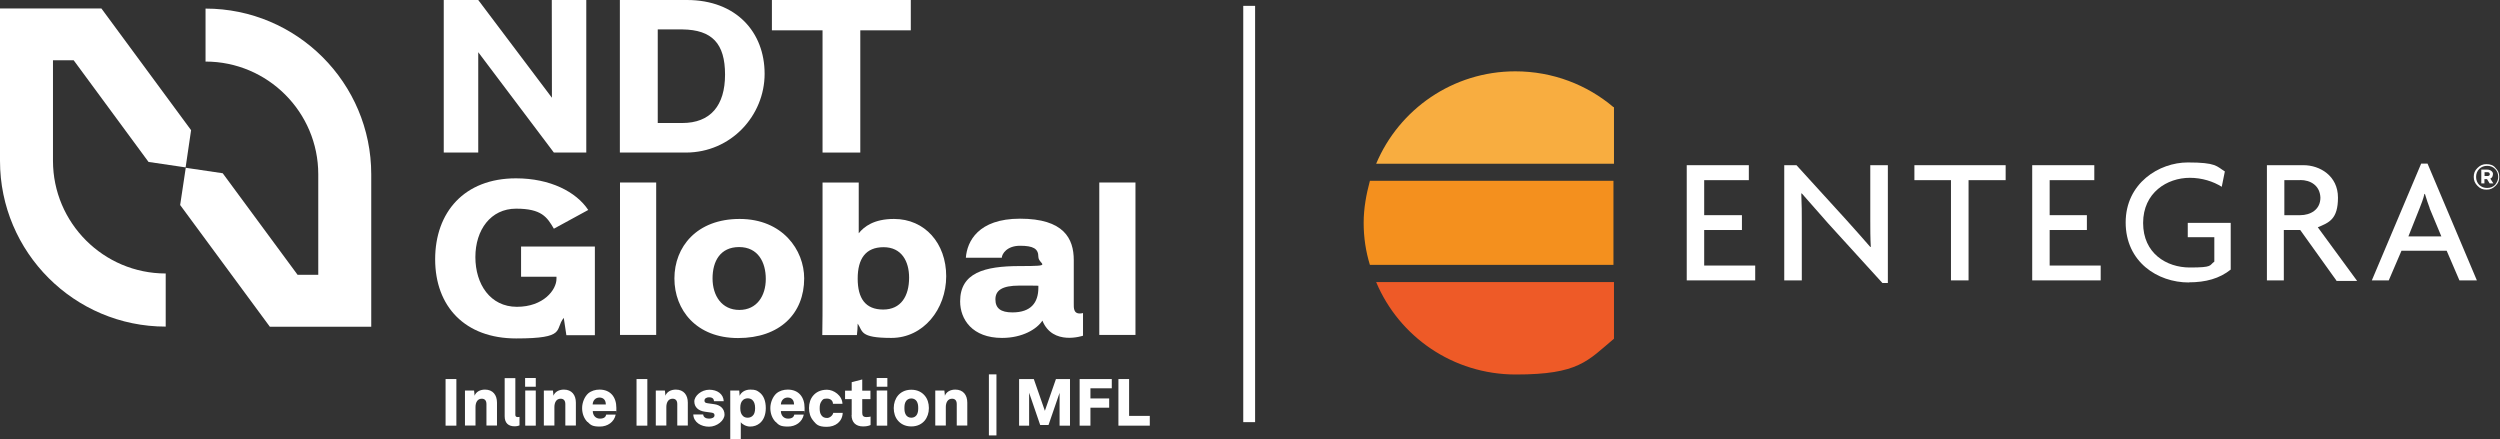
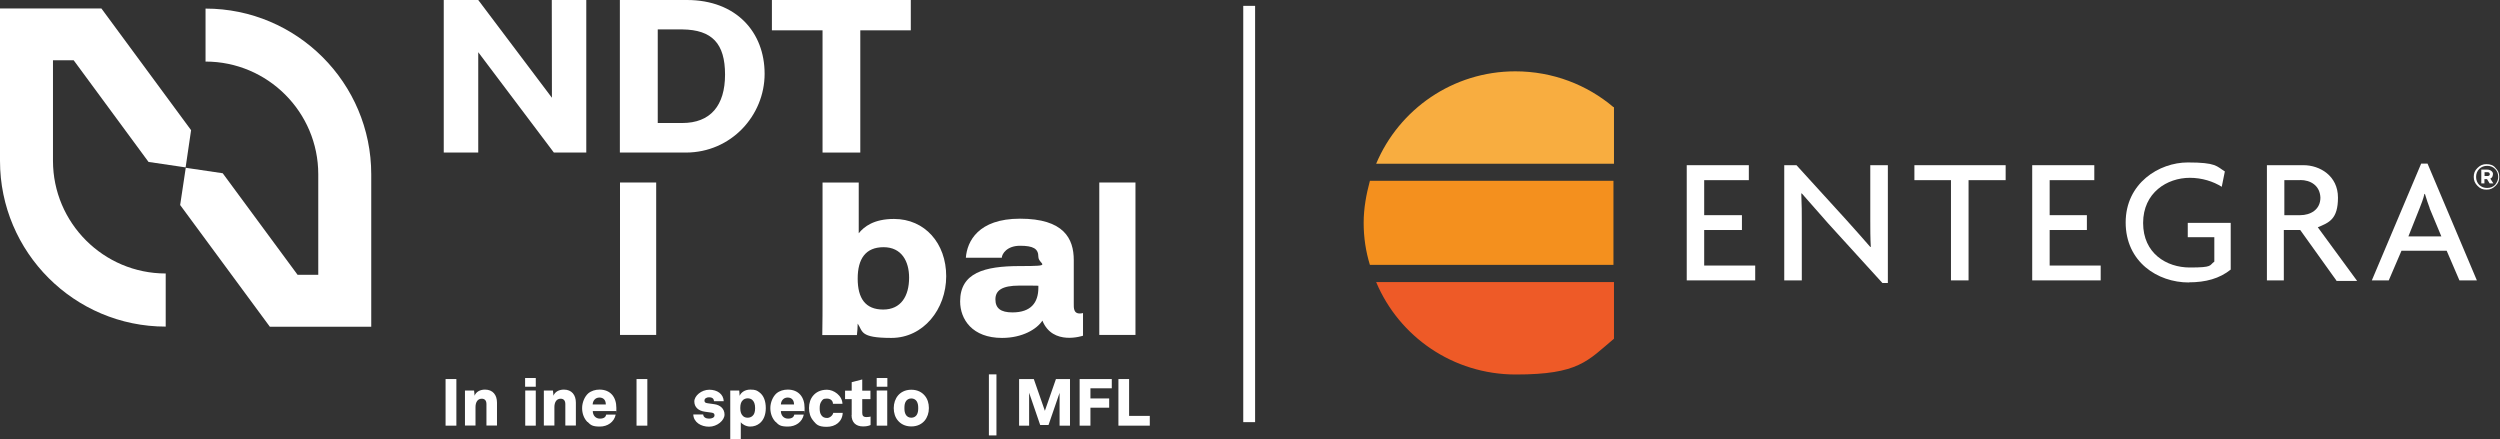
<svg xmlns="http://www.w3.org/2000/svg" width="1536" height="270" viewBox="0 0 1536 270" fill="none">
  <rect x="0" y="0" width="1536" height="270" fill="#333333" stroke="none" />
  <g clip-path="url(#clip0_1008_74)">
    <path d="M62.301 5.198H0V98.851C0 154.994 45.666 200.661 101.81 200.661V168.03C63.661 168.03 32.55 136.999 32.55 98.771V37.029H45.267L91.253 99.49L114.046 102.85L117.405 79.976L62.301 5.198Z" fill="white" />
    <path d="M126.283 5.198V37.829C164.431 37.829 195.542 68.86 195.542 107.088V168.83H182.826L136.839 106.448L114.126 103.089L110.687 125.963L165.791 200.741H228.092V107.088C228.092 50.945 182.426 5.278 126.283 5.278" fill="white" />
    <path d="M380.847 0H422.035C452.346 0 469.781 19.754 469.781 45.347C469.781 70.939 449.227 93.732 421.395 93.732H380.847V0ZM404.12 75.578H419.156C436.511 75.578 445.468 64.861 445.468 45.826C445.468 26.792 437.55 18.315 419.316 18.075H404.12V75.578Z" fill="white" />
    <path d="M505.37 18.634H474.259V0H559.594V18.634H528.563V93.732H505.37V18.634Z" fill="white" />
    <path d="M403.161 112.127H380.927V205.779H403.161V112.127Z" fill="white" />
-     <path d="M494.094 170.989C494.094 192.663 479.138 207.698 453.466 207.698C427.793 207.698 414.357 190.423 414.357 171.069C414.357 151.715 428.033 134.52 454.425 134.52C480.817 134.52 494.094 153.634 494.094 171.069M437.79 171.069C437.79 181.706 443.469 190.423 454.265 190.423C465.062 190.423 470.501 181.706 470.501 171.389C470.501 161.072 465.702 151.795 454.105 151.795C442.509 151.795 437.79 160.512 437.79 171.069Z" fill="white" />
    <path d="M505.37 112.127H527.604V143.317C530.883 139.239 536.881 134.52 549.277 134.52C568.232 134.52 581.348 149.476 581.348 169.71C581.348 189.944 567.352 207.618 547.678 207.618C528.003 207.618 530.243 203.54 526.964 198.821C526.964 200.581 526.724 204.259 526.484 205.859H505.21C505.37 196.502 505.37 190.503 505.37 182.906V112.207V112.127ZM558.554 170.589C558.554 160.512 553.916 151.875 542.879 151.875C531.842 151.875 526.964 158.993 526.964 171.149C526.964 183.306 531.682 190.184 542.639 190.184C553.596 190.184 558.554 181.866 558.554 170.589Z" fill="white" />
    <path d="M659.725 186.505C659.725 189.064 659.325 193.783 665.403 192.343C665.403 197.781 665.403 202.98 665.403 206.259C665.403 206.259 646.768 212.657 640.45 196.982C637.091 202.18 628.214 207.618 615.658 207.618C597.423 207.618 589.905 196.262 589.905 185.145C589.905 167.63 604.781 163.471 626.534 163.471C648.288 163.471 637.971 162.672 637.971 157.713C637.971 152.755 634.772 150.995 626.694 150.995C618.617 150.995 615.578 156.034 615.498 158.353H593.424C594.144 148.436 600.942 134.36 626.694 134.36C653.566 134.36 659.725 146.516 659.725 159.793V186.345V186.505ZM637.971 175.548C636.451 175.468 632.133 175.468 626.294 175.468C615.498 175.468 611.579 178.507 611.579 183.945C611.579 189.384 614.778 191.943 622.056 191.943C633.332 191.943 637.971 186.025 637.971 176.748V175.628V175.548Z" fill="white" />
    <path d="M697.633 112.127H675.4V205.779H697.633V112.127Z" fill="white" />
    <path d="M360.213 0H339.1H339.02L339.1 60.062L293.833 0H272.639V93.732H293.833V32.071L340.299 93.732H360.213V0Z" fill="white" />
-     <path d="M319.985 170.03H341.899V171.309C341.899 178.027 333.981 188.504 317.586 188.504C301.191 188.504 292.073 174.588 292.073 157.953C292.073 141.318 301.431 128.202 317.106 128.202C332.781 128.202 336.14 133.401 340.299 140.518L361.413 129.002C354.055 117.885 338.06 109.568 317.026 109.568C285.275 109.568 267.361 130.361 267.361 159.313C267.361 188.264 285.675 207.938 317.106 207.938C348.537 207.938 340.539 202.42 346.377 195.302L347.977 205.939H365.492V151.475H320.145V170.03H319.985Z" fill="white" />
    <path d="M280.397 232.891V261.523H273.759V232.891H280.397Z" fill="white" />
    <path d="M285.675 239.929H291.274L291.594 243.128C292.473 240.729 294.953 239.369 297.992 239.369C302.87 239.369 305.35 242.728 305.35 247.367V261.443H298.871V248.247C298.871 246.007 297.752 244.967 295.992 244.967C293.353 244.967 292.153 247.287 292.153 250.086V261.443H285.675V239.849V239.929Z" fill="white" />
-     <path d="M310.068 255.604V232.331H316.626V254.885C316.626 255.764 317.106 256.244 317.986 256.244C318.866 256.244 318.786 256.244 319.185 256.164V261.363C318.626 261.603 317.666 261.923 316.146 261.923C312.387 261.923 310.068 259.923 310.068 255.764V255.604Z" fill="white" />
    <path d="M329.182 232.251V237.61H322.624V232.251H329.182ZM329.182 239.929V261.523H322.704V239.929H329.182Z" fill="white" />
    <path d="M334.141 239.929H339.739L340.059 243.128C340.939 240.729 343.418 239.369 346.457 239.369C351.336 239.369 353.815 242.728 353.815 247.367V261.443H347.337V248.247C347.337 246.007 346.217 244.967 344.458 244.967C341.819 244.967 340.619 247.287 340.619 250.086V261.443H334.141V239.849V239.929Z" fill="white" />
    <path d="M360.933 259.283C358.854 257.204 357.654 254.165 357.654 250.726C357.654 247.287 359.174 243.688 361.413 241.688C363.332 240.089 365.812 239.369 368.371 239.369C375.089 239.369 378.688 244.008 378.688 250.566C378.688 257.124 378.608 252.325 378.608 252.565H364.212C364.212 254.965 365.732 257.204 368.611 257.204C371.49 257.204 372.21 255.844 372.45 254.725H378.288C377.328 259.363 373.249 262.082 368.531 262.082C363.812 262.082 362.852 261.043 361.093 259.283H360.933ZM372.21 248.486C372.21 245.927 370.85 244.248 368.291 244.248C365.732 244.248 364.212 246.247 364.132 248.486H372.21Z" fill="white" />
    <path d="M397.722 232.891V261.523H391.084V232.891H397.722Z" fill="white" />
-     <path d="M402.921 239.929H408.519L408.839 243.128C409.719 240.729 412.198 239.369 415.237 239.369C420.115 239.369 422.595 242.728 422.595 247.367V261.443H416.117V248.247C416.117 246.007 414.997 244.967 413.238 244.967C410.598 244.967 409.399 247.287 409.399 250.086V261.443H402.921V239.849V239.929Z" fill="white" />
    <path d="M426.034 254.645H432.032C432.192 256.484 433.871 257.204 435.631 257.204C437.39 257.204 438.99 256.564 438.99 255.205C438.99 253.845 438.03 253.605 436.671 253.445L433.152 252.965C428.993 252.405 426.594 250.086 426.594 246.647C426.594 243.208 430.912 239.449 435.791 239.449C440.669 239.449 444.428 242.008 444.668 246.487H438.67C438.59 244.648 437.23 244.088 435.631 244.088C434.031 244.088 432.832 244.888 432.832 246.087C432.832 247.287 433.392 247.527 434.831 247.767L438.83 248.327C442.509 248.806 445.148 251.126 445.148 254.725C445.148 258.324 440.589 262.162 435.631 262.162C430.672 262.162 426.194 259.443 425.954 254.725L426.034 254.645Z" fill="white" />
    <path d="M448.587 239.929H454.185L454.425 243.208C455.225 241.209 457.544 239.369 460.983 239.369C464.422 239.369 465.142 240.009 466.582 241.049C469.301 243.048 470.501 246.567 470.501 250.726C470.501 254.885 469.141 258.164 466.742 260.083C465.142 261.363 463.223 262.082 460.823 262.082C458.424 262.082 455.785 260.563 455.145 259.363V270H448.667V239.929H448.587ZM462.183 255.684C463.383 254.725 463.942 253.205 463.942 250.726C463.942 248.247 463.303 246.727 462.183 245.687C461.543 245.127 460.583 244.728 459.384 244.728C458.184 244.728 457.145 245.207 456.585 245.687C455.385 246.727 454.825 248.167 454.825 250.726C454.825 253.285 455.465 254.645 456.585 255.684C457.224 256.244 458.104 256.644 459.384 256.644C460.663 256.644 461.543 256.164 462.183 255.684Z" fill="white" />
    <path d="M476.579 259.283C474.499 257.204 473.3 254.165 473.3 250.726C473.3 247.287 474.819 243.688 477.059 241.688C478.978 240.089 481.457 239.369 484.017 239.369C490.735 239.369 494.334 244.008 494.334 250.566C494.334 257.124 494.254 252.325 494.174 252.565H479.778C479.778 254.965 481.297 257.204 484.177 257.204C487.056 257.204 487.775 255.844 488.015 254.725H493.854C492.894 259.363 488.815 262.082 484.097 262.082C479.378 262.082 478.418 261.043 476.659 259.283H476.579ZM487.856 248.486C487.856 245.927 486.496 244.248 483.937 244.248C481.377 244.248 479.858 246.247 479.778 248.486H487.856Z" fill="white" />
    <path d="M499.692 258.484C497.932 256.484 497.053 253.765 497.053 250.726C497.053 247.687 497.932 244.968 499.692 242.968C501.291 241.129 503.931 239.449 508.089 239.449C512.248 239.449 517.447 242.968 517.607 248.087H511.768C511.768 246.247 510.329 244.888 508.009 244.888C505.69 244.888 505.37 245.607 504.65 246.647C503.851 247.767 503.611 249.046 503.611 250.886C503.611 252.725 503.851 254.005 504.65 255.125C505.37 256.164 506.41 256.804 508.169 256.804C509.929 256.804 511.768 255.045 511.928 253.685H517.767C517.527 258.963 513.448 262.242 507.929 262.242C502.411 262.242 501.451 260.483 499.852 258.724L499.692 258.484Z" fill="white" />
    <path d="M523.285 254.965V245.208H519.206V240.009H523.285V234.811L529.763 233.131V240.009H534.801V245.208H529.763V253.685C529.763 255.285 530.323 256.244 532.322 256.244C534.322 256.244 533.842 256.084 534.881 255.924V261.123C534.402 261.363 532.962 262.003 530.323 262.003C525.684 262.003 523.205 259.363 523.205 255.045L523.285 254.965Z" fill="white" />
    <path d="M545.198 232.251V237.61H538.64V232.251H545.198ZM545.118 239.929V261.523H538.64V239.929H545.118Z" fill="white" />
    <path d="M551.757 258.484C549.997 256.484 549.117 253.765 549.117 250.726C549.117 247.687 550.077 244.968 551.757 242.968C553.276 241.209 555.835 239.449 559.914 239.449C563.993 239.449 566.552 241.209 568.072 242.968C569.831 244.968 570.711 247.687 570.711 250.726C570.711 253.765 569.751 256.484 568.072 258.484C566.552 260.243 563.993 262.003 559.914 262.003C555.835 262.003 553.276 260.243 551.757 258.484ZM563.193 254.965C563.913 253.845 564.153 252.645 564.153 250.726C564.153 248.806 563.913 247.687 563.193 246.487C562.553 245.527 561.434 244.808 559.914 244.808C558.395 244.808 557.275 245.527 556.635 246.487C555.915 247.607 555.675 248.726 555.675 250.726C555.675 252.725 555.915 253.765 556.635 254.965C557.275 255.924 558.395 256.644 559.914 256.644C561.434 256.644 562.553 255.924 563.193 254.965Z" fill="white" />
-     <path d="M574.63 239.929H580.228L580.548 243.128C581.428 240.729 583.907 239.369 586.946 239.369C591.825 239.369 594.304 242.728 594.304 247.367V261.443H587.826V248.247C587.826 246.007 586.706 244.967 584.947 244.967C582.307 244.967 581.108 247.287 581.108 250.086V261.443H574.63V239.849V239.929Z" fill="white" />
    <path d="M612.219 230.012V267.521H607.58V230.012H612.219Z" fill="white" />
    <path d="M657.405 232.891V261.523H651.007V241.369L644.209 261.123H639.091L632.293 241.289V261.523H626.134V232.891H635.172L641.97 252.405L648.768 232.891H657.485H657.405Z" fill="white" />
    <path d="M683.078 232.891V238.569H669.962V244.808H681.478V250.486H669.962V261.523H663.323V232.891H683.078Z" fill="white" />
    <path d="M693.714 232.891V255.524H706.431V261.523H687.156V232.891H693.794H693.714Z" fill="white" />
    <path d="M771.131 3.599H763.854V259.363H771.131V3.599Z" fill="white" />
    <path d="M1036.33 172.269V101.49H1074.48V110.687H1047.05V132.201H1070.24V141.318H1047.05V163.151H1078.4V172.269H1036.33Z" fill="white" />
    <path d="M1156.62 173.948L1123.35 137.399C1118.15 131.561 1111.91 124.363 1107.03 118.845H1106.71C1107.03 125.403 1107.03 131.241 1107.03 136.759V172.269H1096.24V101.49H1103.75L1134.06 134.76C1138.3 139.319 1144.46 146.516 1149.1 151.715H1149.42C1149.1 146.197 1149.1 140.278 1149.1 135.08V101.49H1159.9V173.868H1156.62V173.948Z" fill="white" />
    <path d="M1209.48 110.687V172.269H1198.68V110.687H1176.21V101.49H1232.27V110.687H1209.48Z" fill="white" />
    <path d="M1248.59 172.269V101.49H1286.74V110.687H1259.31V132.201H1282.18V141.318H1259.31V163.151H1290.66V172.269H1248.59Z" fill="white" />
    <path d="M1344.8 173.548C1325.53 173.548 1306.01 160.832 1306.01 136.679C1306.01 112.527 1326.57 99.81 1344.16 99.81C1361.76 99.81 1361.76 102.13 1366.95 105.329L1365.04 114.766C1359.84 111.487 1352.96 109.248 1345.44 109.248C1331.45 109.248 1316.73 118.365 1316.73 136.999C1316.73 155.634 1331.05 164.351 1345.44 164.351C1359.84 164.351 1357.2 163.072 1360.48 160.752V145.717H1344.16V136.919H1370.55V165.631C1363.68 171.149 1355.2 173.468 1344.8 173.468" fill="white" />
    <path d="M1413.26 110.687H1403.5V132.201H1413.26C1419.42 132.201 1425.66 128.922 1425.66 121.404C1425.34 113.886 1419.5 110.607 1413.26 110.607M1435.41 172.269L1413.26 141.318H1403.18V172.269H1392.79V101.49H1415.26C1425.34 101.49 1436.45 108.048 1436.45 121.404C1436.45 134.76 1430.94 136.759 1424.06 139.638L1448.21 172.589H1435.49V172.269H1435.41Z" fill="white" />
    <path d="M1492.84 127.962C1491.88 125.643 1490.92 122.444 1489.88 119.165H1489.56C1488.92 122.124 1487.64 125.323 1486.6 127.962L1479.72 145.237H1499.96L1492.76 127.962H1492.84ZM1511.07 172.269L1503.23 154.034H1475.48L1467.65 172.269H1457.25L1487.56 100.53H1491.48L1521.79 172.269H1510.99H1511.07Z" fill="white" />
    <path d="M1533.23 103.169C1534.83 104.769 1535.54 106.448 1535.54 108.688C1535.54 110.927 1534.91 112.607 1533.23 114.206C1531.63 115.806 1529.95 116.525 1527.71 116.525C1525.47 116.525 1523.79 115.886 1522.19 114.206C1520.59 112.607 1519.87 110.927 1519.87 108.688C1519.87 106.448 1520.51 104.769 1522.19 103.169C1523.79 101.57 1525.47 100.85 1527.71 100.85C1529.95 100.85 1531.95 101.49 1533.23 103.169ZM1534.91 108.688C1534.91 106.768 1534.27 105.089 1532.99 103.809C1531.71 102.53 1530.03 101.89 1528.11 101.89C1526.19 101.89 1524.51 102.53 1523.23 103.809C1521.95 105.089 1521.31 106.768 1521.31 108.688C1521.31 110.607 1521.95 112.287 1523.23 113.566C1524.51 114.846 1526.19 115.486 1528.11 115.486C1530.03 115.486 1531.71 114.846 1532.99 113.566C1534.27 111.967 1534.91 110.287 1534.91 108.688ZM1531.63 107.088C1531.63 108.368 1530.99 109.408 1530.03 109.727L1531.95 112.687H1529.63L1528.03 110.047H1526.43V112.687H1524.51V104.209H1528.11C1529.07 104.209 1530.03 104.529 1530.43 104.849C1531.39 105.489 1531.71 106.129 1531.71 107.168L1531.63 107.088ZM1529.71 107.088C1529.71 106.129 1529.07 105.809 1528.43 105.809H1526.51V108.128H1528.43C1528.75 108.128 1529.07 108.128 1529.39 107.808C1529.71 107.488 1529.71 107.488 1529.71 107.168V107.088Z" fill="white" />
    <path d="M991.306 65.82C975.071 52.065 953.957 43.827 931.004 43.827C892.695 43.827 859.585 67.1 845.509 100.61H991.626V65.82H991.306Z" fill="#F8AD40" />
    <path d="M991.306 111.087H841.671C839.431 119.404 837.832 127.962 837.832 136.919C837.832 145.877 839.111 154.434 841.671 162.752H991.306V111.087Z" fill="#F4901E" />
    <path d="M845.509 173.309C859.585 206.819 892.695 230.092 931.324 230.092C969.953 230.092 975.311 221.774 991.626 208.098V173.309H845.509Z" fill="#EE5A27" />
  </g>
  <defs>
    <clipPath id="clip0_1008_74">
      <rect width="1535.54" height="270" fill="white" />
    </clipPath>
  </defs>
</svg>